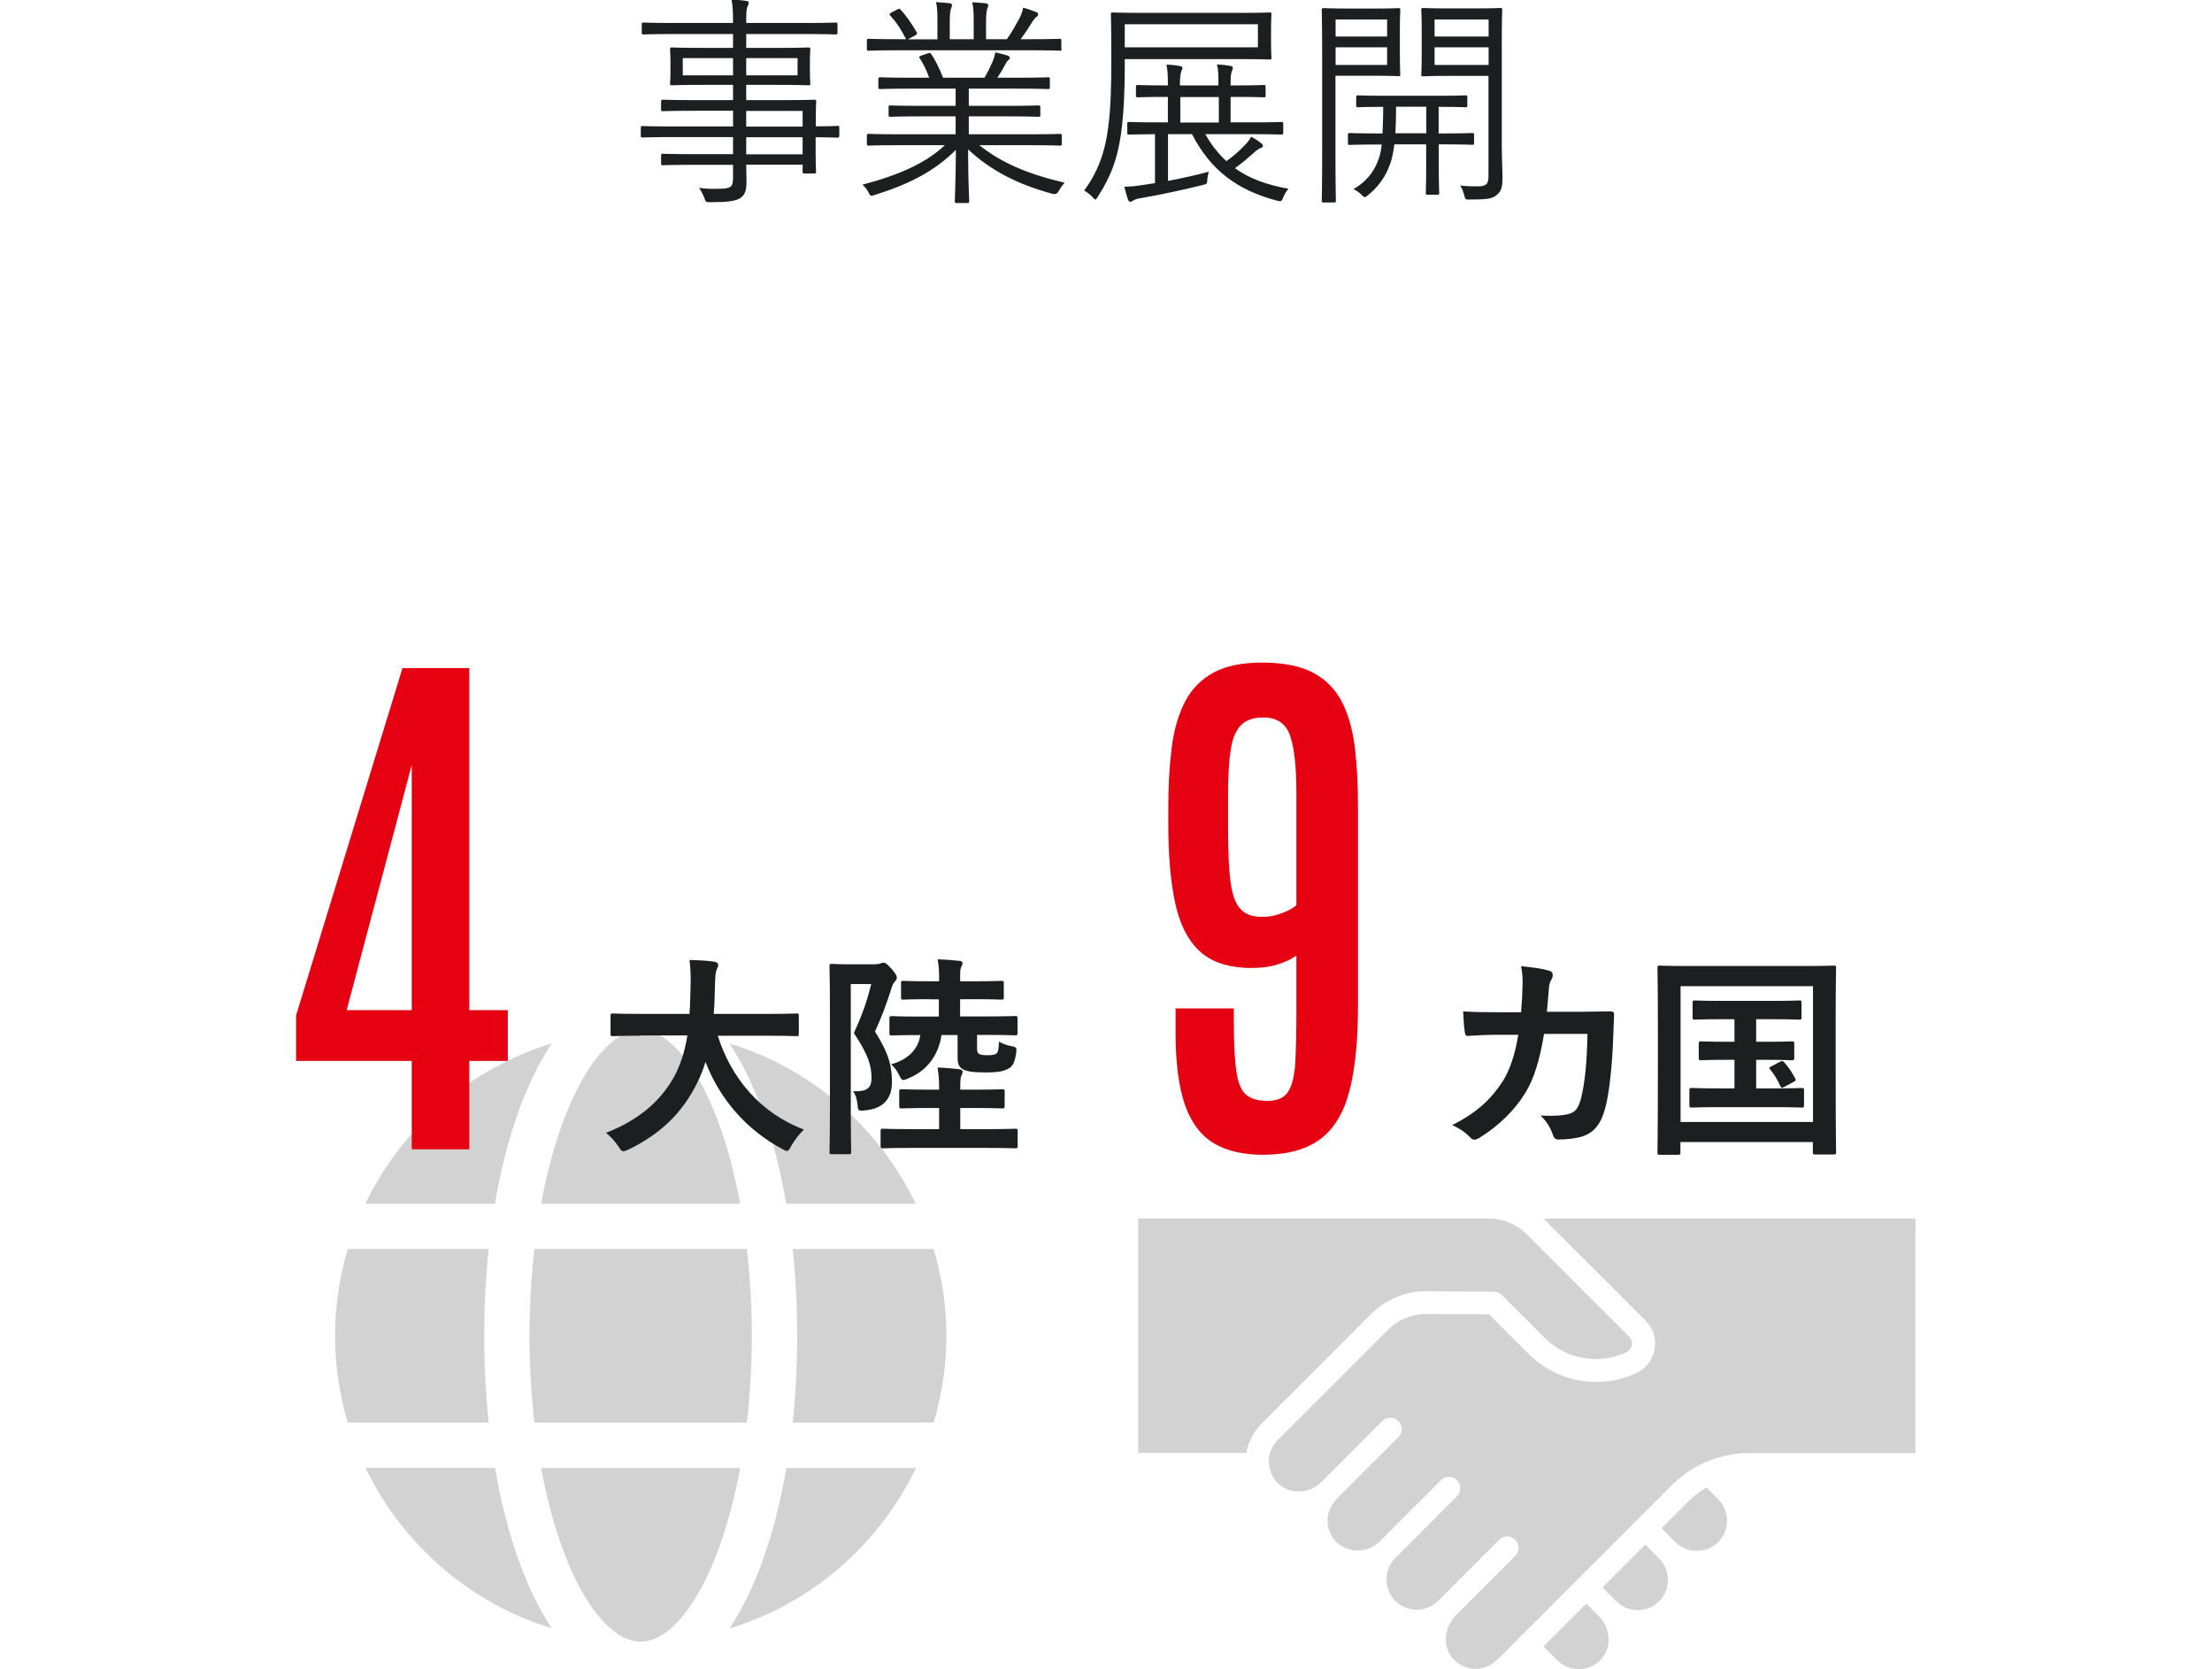
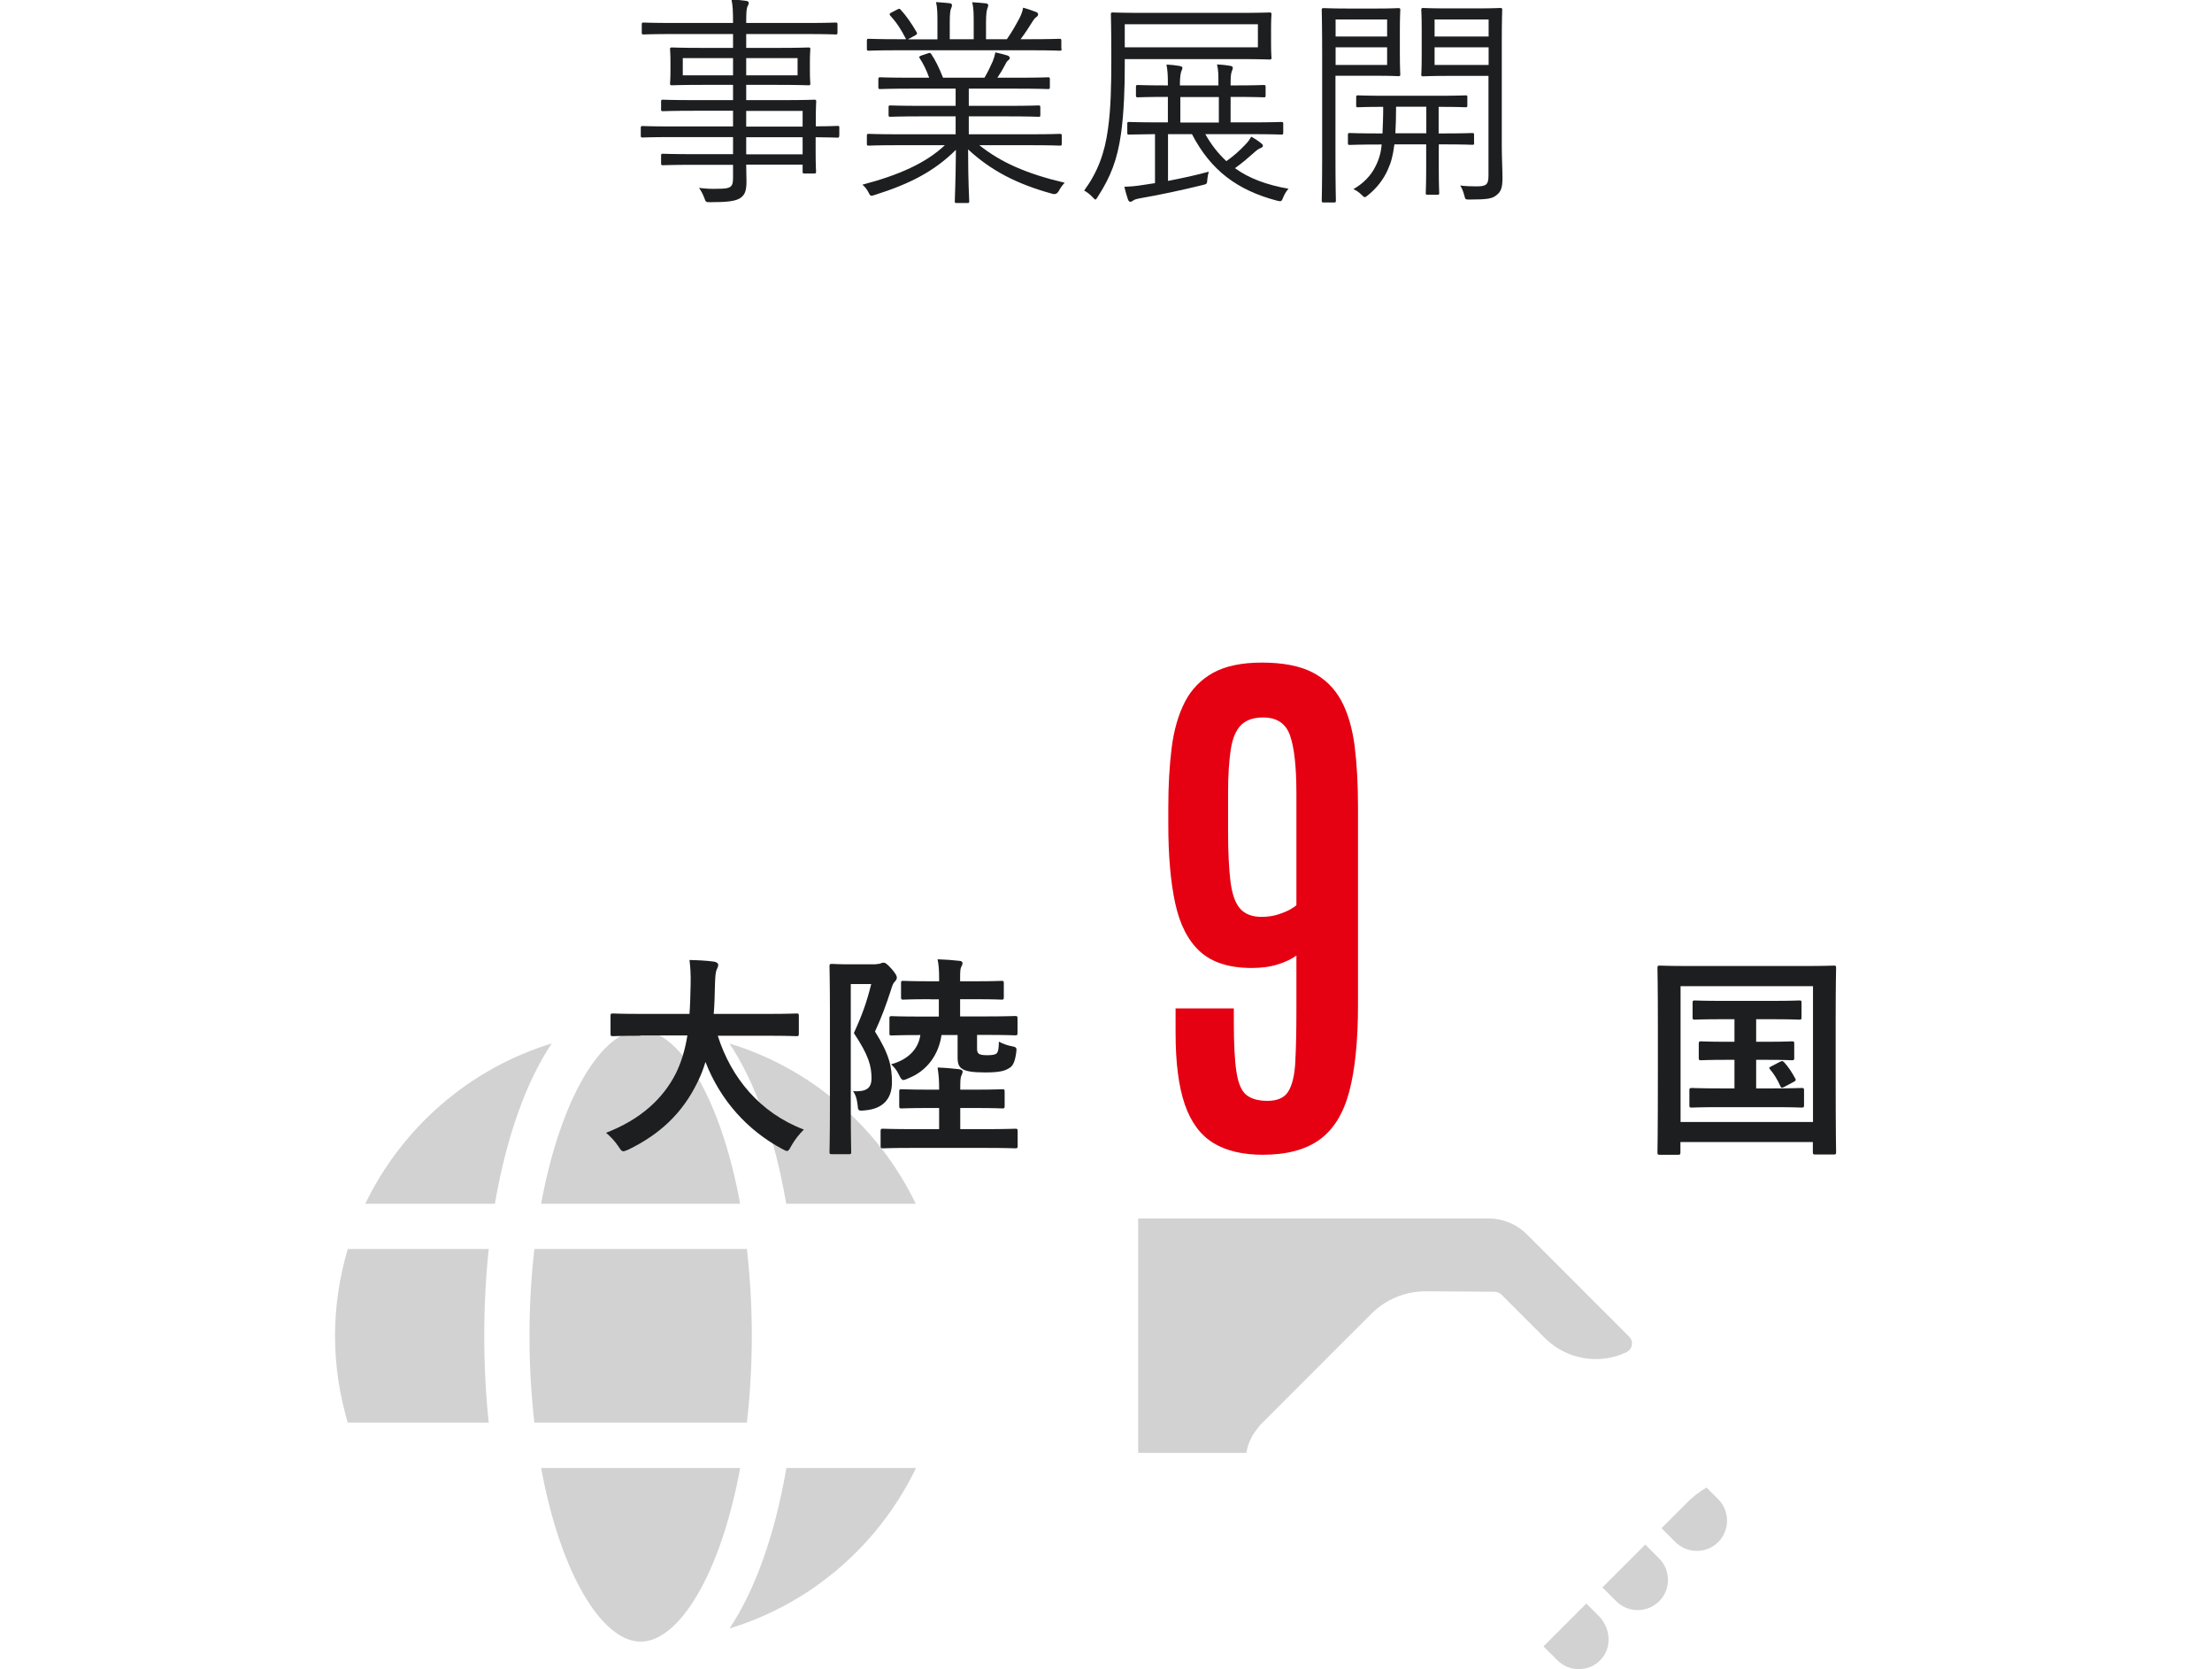
<svg xmlns="http://www.w3.org/2000/svg" id="txt" viewBox="0 0 158 119.2">
  <defs>
    <style>
      .cls-1 {
        fill: #d2d2d2;
      }

      .cls-2 {
        fill: #1d1e1f;
      }

      .cls-3 {
        fill: #e50012;
      }
    </style>
  </defs>
  <g>
    <path class="cls-2" d="M59.94,9.7c0,.11-.02.13-.11.13-.08,0-.5-.02-1.57-.03v1.02c0,1.01.03,1.36.03,1.44,0,.11-.02.13-.13.13h-.7c-.11,0-.13-.02-.13-.13v-.5h-4.03c0,.45.02.85.02,1.17,0,.7-.11.99-.45,1.22-.35.22-.93.29-2.16.29-.3,0-.3-.02-.4-.3-.1-.26-.21-.48-.38-.72.56.06.86.08,1.41.06.86,0,1.02-.13,1.02-.77v-.94h-2.75c-1.63,0-2.16.03-2.26.03-.11,0-.13-.02-.13-.13v-.56c0-.11.02-.13.13-.13.1,0,.62.03,2.26.03h2.75v-1.22h-4.4c-1.49,0-1.98.03-2.06.03-.11,0-.13-.02-.13-.13v-.56c0-.11.02-.13.13-.13.08,0,.58.03,2.06.03h4.4v-1.12h-2.75c-1.62,0-2.16.03-2.26.03-.11,0-.13-.02-.13-.11v-.58c0-.11.02-.13.13-.13.1,0,.64.03,2.26.03h2.75v-1.09h-2.11c-1.6,0-2.18.03-2.26.03-.11,0-.13-.02-.13-.14,0-.08.03-.26.03-.88v-.67c0-.61-.03-.78-.03-.88,0-.11.02-.13.13-.13.08,0,.66.03,2.26.03h2.11v-.99h-4.29c-1.5,0-2.02.03-2.1.03-.11,0-.13-.02-.13-.13v-.59c0-.11.02-.13.13-.13.08,0,.59.03,2.1.03h4.29c0-.83-.02-1.26-.11-1.66.4,0,.7.03,1.04.08.11.02.19.06.19.13,0,.13-.05.19-.1.3-.06.16-.08.42-.08,1.12v.03h4.29c1.5,0,2-.03,2.1-.03.11,0,.13.02.13.13v.59c0,.11-.02.13-.13.13-.1,0-.59-.03-2.1-.03h-4.29v.99h2.18c1.62,0,2.18-.03,2.27-.03.11,0,.13.02.13.13,0,.1-.03.27-.03.88v.67c0,.62.03.8.03.88,0,.13-.02.14-.13.14-.1,0-.66-.03-2.27-.03h-2.18v1.09h2.58c1.63,0,2.21-.03,2.29-.03.11,0,.13.02.13.13,0,.08-.03.42-.03,1.42v.35c1.07,0,1.49-.03,1.57-.03.1,0,.11.02.11.13v.56ZM52.36,4.15h-3.59v1.23h3.59v-1.23ZM56.97,4.15h-3.67v1.23h3.67v-1.23ZM57.33,7.92h-4.03v1.12h4.03v-1.12ZM57.33,9.8h-4.03v1.22h4.03v-1.22Z" />
    <path class="cls-2" d="M69.94,10.36c1.54,1.23,3.38,2.05,6.11,2.69-.14.14-.29.35-.42.58q-.16.3-.46.21c-2.56-.7-4.4-1.67-6.02-3.17,0,2.42.08,3.42.08,3.7,0,.11-.02.13-.13.13h-.77c-.11,0-.13-.02-.13-.13,0-.27.06-1.25.08-3.67-1.58,1.57-3.35,2.45-5.79,3.22-.29.1-.32.1-.46-.19-.11-.22-.26-.4-.43-.54,2.62-.69,4.53-1.54,5.89-2.82h-3.33c-1.52,0-2.02.03-2.1.03-.13,0-.14-.02-.14-.13v-.58c0-.11.02-.13.14-.13.08,0,.58.03,2.1.03h4.1v-1.28h-2.39c-1.63,0-2.19.03-2.27.03-.11,0-.13-.02-.13-.11v-.56c0-.13.02-.14.13-.14.08,0,.64.03,2.27.03h2.39v-1.23h-3.17c-1.6,0-2.13.03-2.21.03-.13,0-.14-.02-.14-.13v-.58c0-.11.02-.13.14-.13.08,0,.61.03,2.21.03h1.28c-.19-.54-.43-1.02-.67-1.38-.08-.11-.05-.14.13-.21l.42-.14c.16-.06.19-.06.26.03.3.43.59,1.04.85,1.7h2.96c.22-.37.38-.7.59-1.17.08-.19.13-.37.19-.64.29.06.53.13.85.22.1.03.18.1.18.18s-.08.14-.14.19c-.08.06-.16.21-.22.34-.14.27-.3.54-.53.88h1.39c1.62,0,2.13-.03,2.23-.03.11,0,.13.02.13.13v.58c0,.11-.02.13-.13.13-.1,0-.61-.03-2.23-.03h-3.43v1.23h2.71c1.63,0,2.18-.03,2.27-.03.11,0,.13.02.13.14v.56c0,.1-.02.11-.13.11-.1,0-.64-.03-2.27-.03h-2.71v1.28h4.4c1.52,0,2.02-.03,2.11-.03.11,0,.13.02.13.13v.58c0,.11-.02.13-.13.13-.1,0-.59-.03-2.11-.03h-3.65ZM75.83,3.49c0,.11-.02.13-.13.13-.1,0-.59-.03-2.11-.03h-9.43c-1.52,0-2.02.03-2.1.03-.13,0-.14-.02-.14-.13v-.58c0-.13.02-.14.14-.14.08,0,.58.03,2.1.03h.56c-.35-.7-.7-1.22-1.14-1.7-.06-.08-.06-.13.1-.21l.43-.22c.11-.06.16-.06.22.02.4.43.8,1.01,1.15,1.62.05.1.03.13-.1.21l-.53.29h2.11v-1.2c0-.58,0-1.04-.1-1.46.34.02.72.05.98.08.1.02.16.06.16.14s-.02.13-.06.22c-.06.11-.1.4-.1,1.01v1.2h1.71v-1.18c0-.58,0-1.04-.11-1.46.34.02.74.05.99.08.1.02.16.06.16.14,0,.06-.03.13-.06.21-.05.13-.1.4-.1,1.01v1.2h1.49c.35-.5.62-.98.9-1.5.11-.22.21-.45.26-.75.32.08.67.21.91.3.1.03.16.1.16.16,0,.1-.03.14-.13.21-.11.08-.19.19-.27.32-.26.42-.54.85-.85,1.26h.67c1.52,0,2.02-.03,2.11-.03.11,0,.13.02.13.14v.58Z" />
    <path class="cls-2" d="M90.79,3.06c0,.75.03.98.03,1.06,0,.11-.02.13-.13.13-.08,0-.66-.03-2.27-.03h-8.08v.61c0,1.3-.05,3.19-.27,4.74-.26,1.81-.72,3.03-1.65,4.47-.08.14-.13.21-.18.21-.03,0-.1-.06-.19-.16-.19-.21-.42-.38-.61-.48.96-1.31,1.47-2.67,1.7-4.39.21-1.47.24-3.15.24-5.04,0-2.18-.03-3.07-.03-3.15,0-.13.02-.14.13-.14.08,0,.67.03,2.27.03h6.67c1.62,0,2.19-.03,2.27-.03.11,0,.13.02.13.14,0,.08-.03.3-.03,1.06v.99ZM89.85,1.73h-9.51v1.65h9.51v-1.65ZM86.1,9.59c.43.77.93,1.39,1.5,1.92.58-.42.94-.75,1.34-1.17.21-.21.32-.37.43-.58.26.14.53.32.7.46.1.08.14.13.14.19s-.06.13-.16.16c-.13.05-.26.13-.5.35-.43.38-.78.69-1.34,1.09,1.02.74,2.29,1.2,3.83,1.47-.14.14-.27.35-.37.59-.13.32-.14.34-.46.26-2.83-.75-4.72-2.15-6.07-4.75h-1.71v3.34c.98-.19,2.06-.42,2.91-.66-.05.18-.08.34-.1.53-.02.35-.03.35-.32.42-1.41.35-3.14.72-4.43.94-.34.06-.46.11-.53.16-.08.05-.14.1-.21.1s-.13-.03-.18-.16c-.1-.29-.18-.58-.26-.91.42-.02.7-.03,1.33-.13l.86-.13v-3.5c-1.3.02-1.79.03-1.87.03-.1,0-.11-.02-.11-.13v-.64c0-.11.02-.13.11-.13s.64.03,2.23.03h.56v-1.82c-1.54,0-2.06.03-2.15.03-.11,0-.13-.02-.13-.14v-.61c0-.11.02-.13.13-.13.08,0,.61.03,2.15.03v-.1c0-.61-.02-.98-.1-1.39.38.02.67.05.93.1.11.02.21.05.21.14,0,.06-.03.13-.08.24-.06.16-.1.5-.1.88v.13h2.75v-.11c0-.64,0-.99-.1-1.39.38.02.66.05.94.1.11.02.19.06.19.14,0,.06-.03.16-.08.27-.06.16-.08.43-.08.85v.14h.22c1.55,0,2.06-.03,2.15-.03.11,0,.13.02.13.13v.61c0,.13-.02.14-.13.14-.08,0-.59-.03-2.15-.03h-.22v1.82h1.36c1.63,0,2.18-.03,2.27-.03.11,0,.13.02.13.13v.64c0,.11-.02.13-.13.13-.1,0-.64-.03-2.27-.03h-3.2ZM87.06,6.93h-2.75v1.82h2.75v-1.82Z" />
    <path class="cls-2" d="M99.99,3.84c0,.99.03,1.39.03,1.47,0,.11-.02.13-.13.13-.08,0-.48-.03-1.6-.03h-2.9v5.59c0,2.29.03,3.23.03,3.33,0,.11-.02.13-.13.13h-.75c-.11,0-.13-.02-.13-.13,0-.1.03-1.04.03-3.33v-6.93c0-2.29-.03-3.27-.03-3.36,0-.11.02-.13.13-.13.1,0,.62.03,1.81.03h1.94c1.12,0,1.52-.03,1.6-.03.11,0,.13.02.13.13,0,.1-.03.5-.03,1.47v1.66ZM99.08,1.39h-3.68v1.22h3.68v-1.22ZM99.08,3.38h-3.68v1.26h3.68v-1.26ZM105.3,10.21c0,.11-.02.13-.13.13-.08,0-.61-.03-2.18-.03h-.22v1.71c0,1.18.03,1.67.03,1.76,0,.11-.02.13-.13.13h-.7c-.11,0-.13-.02-.13-.13,0-.1.03-.58.03-1.76v-1.71h-2.27c-.11.83-.22,1.25-.48,1.83-.3.67-.78,1.3-1.42,1.81-.1.08-.16.13-.21.13-.06,0-.13-.06-.26-.19-.18-.18-.37-.3-.56-.38.69-.4,1.25-.94,1.6-1.67.24-.48.38-.99.42-1.52h-.1c-1.57,0-2.08.03-2.18.03-.11,0-.13-.02-.13-.13v-.59c0-.11.02-.13.13-.13.1,0,.61.03,2.18.03h.16c.02-.5.05-1.12.05-1.9-1.28,0-1.75.03-1.79.03-.13,0-.14-.02-.14-.13v-.59c0-.11.02-.13.14-.13.06,0,.56.03,2.06.03h3.55c1.5,0,2-.03,2.08-.03.1,0,.11.02.11.13v.59c0,.11-.02.13-.11.13-.08,0-.56-.03-1.94-.03v1.9h.22c1.57,0,2.1-.03,2.18-.03.11,0,.13.02.13.13v.59ZM101.88,7.62h-2.16c0,.75-.02,1.38-.05,1.9h2.21v-1.9ZM107.27,10.39c0,.88.05,1.71.05,2.32,0,.7-.11.98-.42,1.22-.3.26-.66.32-1.94.32-.3,0-.29,0-.37-.3-.08-.3-.16-.5-.29-.7.42.05.78.06,1.17.06.7,0,.85-.13.85-.77v-7.12h-2.93c-1.25,0-1.65.03-1.73.03-.13,0-.14-.02-.14-.13,0-.08.03-.38.03-1.38v-1.86c0-.98-.03-1.28-.03-1.38,0-.11.02-.13.14-.13.08,0,.48.03,1.73.03h2.05c1.23,0,1.65-.03,1.73-.03.11,0,.13.02.13.13,0,.1-.03.74-.03,2.29v7.39ZM106.33,1.39h-3.86v1.22h3.86v-1.22ZM106.33,3.38h-3.86v1.26h3.86v-1.26Z" />
  </g>
  <g>
    <g>
      <path class="cls-1" d="M37.82,95.4c0,2.19.13,4.26.35,6.2h15.18c.22-1.94.35-4.01.35-6.2s-.13-4.26-.35-6.2h-15.18c-.22,1.94-.35,4.01-.35,6.2Z" />
      <path class="cls-1" d="M45.76,73.57s0,0,0,0c-2.74,0-5.71,4.8-7.11,12.4h14.22c-1.4-7.6-4.37-12.4-7.11-12.4Z" />
      <path class="cls-1" d="M52.87,104.84h-14.22c1.4,7.6,4.37,12.4,7.11,12.4,0,0,0,0,0,0,2.74,0,5.71-4.8,7.11-12.4Z" />
      <path class="cls-1" d="M34.59,95.4c0-2.16.11-4.23.32-6.2h-10.07c-.58,1.97-.91,4.05-.91,6.2s.33,4.23.91,6.2h10.07c-.21-1.97-.32-4.04-.32-6.2Z" />
      <path class="cls-1" d="M65.42,104.84h-9.25c-.81,4.75-2.23,8.71-4.06,11.46,5.88-1.79,10.69-6,13.32-11.46Z" />
      <path class="cls-1" d="M52.1,74.52c1.84,2.75,3.25,6.71,4.06,11.45h9.25c-2.63-5.46-7.44-9.67-13.32-11.45Z" />
-       <path class="cls-1" d="M39.42,116.29c-1.84-2.75-3.25-6.71-4.06-11.46h-9.25c2.63,5.46,7.44,9.67,13.32,11.46Z" />
-       <path class="cls-1" d="M66.69,89.2h-10.07c.21,1.97.32,4.05.32,6.2s-.11,4.23-.32,6.2h10.07c.58-1.97.91-4.05.91-6.2s-.33-4.23-.91-6.2Z" />
      <path class="cls-1" d="M35.35,85.97c.81-4.75,2.23-8.71,4.06-11.45-5.87,1.79-10.69,6-13.32,11.45h9.25Z" />
    </g>
    <g>
      <path class="cls-1" d="M101.86,92.22h.02l4.83.03c.22,0,.42.09.57.24l3.07,3.07c1.53,1.53,3.88,1.94,5.83,1.01.2-.1.34-.28.38-.5.04-.22-.03-.45-.19-.61l-7.3-7.3c-.73-.73-1.71-1.14-2.74-1.14h-25.03v16.74h7.74s0-.05,0-.08c.12-.65.42-1.25.86-1.76.06-.07.11-.15.17-.21,0,0,0,0,0,0,0,0,0,0,0,0l7.89-7.89c1.02-1.02,2.43-1.6,3.87-1.6Z" />
      <path class="cls-1" d="M114.18,115.39h0s0,0,0,0l-.87-.87-3.06,3.06.99.99c.43.43,1.03.67,1.64.63.62-.03,1.18-.31,1.57-.8.69-.84.57-2.15-.25-2.99l-.02-.02Z" />
      <path class="cls-1" d="M117.52,110.31l-3.06,3.06.87.87s0,0,0,0c0,0,.01.01.02.02l.1.1c.84.84,2.21.84,3.06,0,.84-.84.84-2.22,0-3.06l-.99-.99Z" />
      <path class="cls-1" d="M121.89,106.24c-.46.27-.9.59-1.29.98l-1.92,1.92.99.99c.85.84,2.22.84,3.06,0,.84-.84.84-2.22,0-3.06l-.84-.84Z" />
-       <path class="cls-1" d="M136.03,87.03h-25.78l7.29,7.28c.53.53.78,1.3.65,2.04-.13.74-.61,1.38-1.29,1.7-2.58,1.22-5.67.68-7.69-1.34l-2.84-2.84-4.49-.03h-.02c-1.01,0-2,.41-2.71,1.12l-7.89,7.89h0c-.05.06-.09.12-.14.17-.05.06-.1.11-.14.17-.04.06-.06.12-.09.18-.04.07-.08.13-.11.2-.02.06-.04.13-.05.19,0,.02-.01.04-.02.05-.02.06-.04.11-.05.17-.03.14-.04.29-.04.43,0,.05.01.11.02.16.03.29.11.56.24.82.11.21.25.4.43.57.84.79,2.21.74,3.06-.11h0s0,0,.01,0c0,0,.01-.02.02-.03l.43-.43.82-.82.82-.82,2.26-2.26c.32-.32.84-.32,1.15,0,.32.32.32.84,0,1.15l-1.11,1.11-.82.82-.82.82-1.59,1.59s-.01,0-.02.01c0,0,0,.01-.01.02-.1.1-.19.21-.27.32-.07.1-.13.21-.19.31,0,0,0,0,0,0-.15.3-.23.62-.23.95,0,.03.01.06.01.09,0,.15.03.3.06.44.01.05.03.1.05.16.06.16.12.32.21.46,0,.01.01.03.02.04.08.12.17.23.28.34.82.82,2.24.82,3.06,0,.02-.02.04-.02.05-.03.01-.02.02-.04.03-.05l4.33-4.33c.32-.32.84-.32,1.15,0s.32.84,0,1.15l-4.33,4.33s-.04.02-.05.03c-.01.02-.02.04-.03.05-.84.84-.84,2.22,0,3.06.84.84,2.21.84,3.06,0l.1-.1s.01-.01.02-.02c0,0,0,0,0,0l4.24-4.24c.32-.32.84-.32,1.15,0,.32.32.32.84,0,1.15l-4.24,4.24h-.01c-.05.06-.08.12-.13.17-.05.06-.11.12-.15.19-.02.03-.03.06-.05.09-.06.09-.12.18-.16.28,0,.02-.01.04-.02.06-.05.11-.09.22-.12.33-.01.05-.02.11-.03.16-.02.08-.03.16-.04.24,0,.11,0,.22,0,.33,0,.02,0,.05,0,.07.04.4.18.78.44,1.1.4.48.95.77,1.57.8.61.02,1.21-.2,1.64-.63l.99-.99.58-.58.58-.58,10.35-10.35c.24-.24.5-.46.76-.66.16-.12.32-.24.49-.35.24-.16.48-.29.73-.42.03-.01.06-.03.08-.04.23-.12.47-.22.72-.31.62-.23,1.27-.39,1.94-.46.27-.03.54-.04.81-.04h11.86v-16.74h-.82Z" />
    </g>
  </g>
  <g>
    <g>
-       <path class="cls-2" d="M108.65,72.28c.06-.75.09-1.25.11-2.07,0-.4-.02-.72-.11-1.21.81.08,1.51.18,2,.32.2.06.26.18.26.32,0,.09-.03.2-.08.29-.14.23-.17.38-.2.72-.05.49-.06.86-.14,1.61h2.34c.71,0,1.43-.03,2.14-.03.25,0,.32.05.32.21,0,.2-.03.81-.06,1.63-.06,1.89-.28,4.03-.57,5.06-.31,1.18-.83,1.83-1.81,2.08-.35.09-.91.17-1.55.17-.18,0-.31-.11-.37-.31-.2-.57-.45-.98-.89-1.4,1.14.05,1.71-.02,2.09-.14.41-.14.61-.38.8-1.08.28-1.17.42-2.47.46-4.61h-3.1c-.31,1.86-.72,3.24-1.37,4.26-.71,1.15-1.84,2.3-3.26,3.17-.12.08-.25.12-.35.12-.09,0-.2-.05-.29-.15-.31-.34-.77-.66-1.29-.89,1.77-.89,2.78-1.86,3.61-3.13.48-.77.86-1.81,1.11-3.32h-1.38c-.75,0-1.49.03-2.21.08-.15.02-.21-.08-.23-.26-.06-.37-.09-.92-.12-1.49.97.06,1.66.06,2.55.06h1.61Z" />
      <path class="cls-2" d="M118.56,82.47c-.15,0-.17-.02-.17-.17,0-.11.03-1.14.03-5.9v-3.06c0-3.04-.03-4.12-.03-4.21,0-.15.02-.17.17-.17.11,0,.61.03,2.04.03h8.34c1.43,0,1.94-.03,2.04-.03.15,0,.17.01.17.17,0,.09-.03,1.17-.03,3.69v3.56c0,4.76.03,5.81.03,5.9,0,.15-.02.17-.17.17h-1.32c-.15,0-.17-.02-.17-.17v-.72h-9.46v.74c0,.15-.02.17-.17.17h-1.31ZM120.04,80.13h9.46v-9.7h-9.46v9.7ZM126.24,74.4c1.23,0,1.66-.03,1.75-.03.15,0,.17.01.17.17v1.01c0,.15-.02.17-.17.17-.09,0-.52-.03-1.75-.03h-.8v2.04h1.26c1.43,0,1.89-.03,1.98-.03.17,0,.18.02.18.17v1.06c0,.15-.02.17-.18.17-.09,0-.55-.03-1.98-.03h-3.87c-1.43,0-1.89.03-1.98.03-.17,0-.18-.02-.18-.17v-1.06c0-.15.02-.17.18-.17.09,0,.55.03,1.98.03h1.06v-2.04h-.6c-1.26,0-1.69.03-1.78.03-.15,0-.17-.02-.17-.17v-1.01c0-.15.02-.17.17-.17.09,0,.52.03,1.78.03h.6v-1.61h-.89c-1.38,0-1.86.03-1.95.03-.14,0-.15-.02-.15-.17v-1.03c0-.15.02-.17.15-.17.09,0,.57.03,1.95.03h3.56c1.4,0,1.87-.03,1.97-.03.14,0,.15.02.15.17v1.03c0,.15-.02.17-.15.17-.09,0-.57-.03-1.97-.03h-1.12v1.61h.8ZM127.17,75.82c.15-.08.18-.04.31.09.28.32.49.63.75,1.11.06.12.06.15-.12.25l-.66.35c-.2.11-.23.06-.31-.11-.15-.35-.45-.85-.71-1.14-.11-.12-.05-.14.12-.23l.61-.32Z" />
    </g>
-     <path class="cls-3" d="M29.41,82.08v-6.31h-8.26v-3.26l7.6-24.8h4.77v24.43h2.75v3.63h-2.75v6.31h-4.1ZM24.76,72.14h4.65v-17.5l-4.65,17.5Z" />
    <path class="cls-3" d="M90.2,82.47c-1.43,0-2.61-.28-3.53-.84-.92-.56-1.6-1.48-2.04-2.75-.44-1.28-.66-2.98-.66-5.12v-1.74h4.16v.9c0,1.62.06,2.83.19,3.64.12.81.36,1.36.71,1.64.35.28.85.42,1.5.42.72,0,1.21-.22,1.49-.67.28-.45.45-1.14.5-2.09.05-.94.08-2.16.08-3.64v-3.98c-.33.25-.77.46-1.32.63-.55.18-1.18.26-1.87.26-1.6,0-2.83-.39-3.69-1.17s-1.45-1.94-1.78-3.47c-.33-1.53-.49-3.41-.49-5.63v-1.19c0-1.56.08-2.98.24-4.26.16-1.28.48-2.37.94-3.27.46-.9,1.14-1.6,2.02-2.09.89-.49,2.05-.73,3.5-.73s2.68.23,3.58.69c.9.46,1.59,1.14,2.07,2.02.48.89.79,1.97.96,3.24.16,1.28.24,2.73.24,4.38v14.14c0,2.54-.21,4.59-.62,6.15s-1.11,2.71-2.11,3.44c-1,.73-2.36,1.09-4.09,1.09ZM90.1,65.48c.46,0,.86-.06,1.22-.18.36-.12.65-.24.87-.37.22-.13.36-.23.41-.29v-7.97c0-1.89-.15-3.26-.45-4.13-.3-.87-.94-1.3-1.93-1.3-.7,0-1.23.19-1.59.56-.36.37-.6.95-.72,1.74-.12.79-.19,1.81-.19,3.08v2.75c0,1.5.06,2.69.17,3.57.11.89.33,1.53.67,1.93.34.4.85.61,1.54.61Z" />
    <g>
      <path class="cls-2" d="M45.73,73.97c-1.38,0-1.86.03-1.95.03-.15,0-.17-.02-.17-.19v-1.26c0-.15.02-.17.17-.17.09,0,.57.03,1.95.03h3.52c.05-.63.06-1.32.08-2.07.02-.74-.02-1.29-.08-1.78.48.01,1.26.04,1.77.12.15.03.28.11.28.21,0,.12-.03.2-.09.32-.08.14-.12.4-.14,1.08-.02.75-.03,1.46-.09,2.12h3.96c1.38,0,1.86-.03,1.95-.03.15,0,.17.02.17.17v1.26c0,.17-.02.19-.17.19-.09,0-.57-.03-1.95-.03h-3.67c.95,3.01,3.03,5.52,6.15,6.7-.32.31-.66.74-.89,1.15-.14.26-.2.38-.32.38-.08,0-.18-.06-.35-.15-2.44-1.31-4.39-3.43-5.47-6.21-.15.52-.35,1.01-.58,1.47-1.06,2.18-2.66,3.69-4.92,4.79-.18.08-.29.12-.37.12-.12,0-.18-.09-.35-.35-.25-.37-.54-.68-.88-.97,2.47-.95,4.07-2.44,4.98-4.23.38-.77.66-1.66.83-2.72h-3.35Z" />
      <path class="cls-2" d="M62.6,68.85c.15,0,.25-.02.31-.05s.11-.05.2-.05c.11,0,.23.06.58.45.32.37.37.52.37.62s-.05.18-.14.28c-.12.11-.18.26-.28.6-.35,1.08-.66,1.92-1.14,2.97,1.03,1.64,1.21,2.52,1.21,3.63s-.57,1.89-1.94,2c-.48.05-.48.03-.52-.45-.05-.38-.14-.69-.32-.92.92.05,1.32-.18,1.32-.92,0-.88-.2-1.64-1.26-3.23.6-1.31.92-2.21,1.24-3.5h-1.46v8.7c0,2.1.03,3.21.03,3.3,0,.14-.02.15-.17.15h-1.21c-.15,0-.17-.02-.17-.15,0-.09.03-1.15.03-3.29v-6.65c0-2.17-.03-3.23-.03-3.33,0-.15.02-.17.17-.17.11,0,.48.03,1.23.03h1.94ZM65.19,81.98c-1.51,0-2.03.03-2.12.03-.15,0-.17-.02-.17-.17v-1.06c0-.15.02-.17.17-.17.09,0,.61.03,2.12.03h1.89v-1.51h-.74c-1.37,0-1.83.03-1.94.03-.15,0-.17-.02-.17-.17v-1.03c0-.15.02-.17.17-.17.11,0,.57.03,1.94.03h.74v-.03c0-.62-.02-.97-.11-1.55.57.02,1.01.06,1.54.12.14.02.25.08.25.17,0,.11-.05.17-.09.29-.08.17-.08.46-.08.97v.03h1.08c1.37,0,1.83-.03,1.92-.03.15,0,.17.02.17.17v1.03c0,.15-.02.17-.17.17-.09,0-.55-.03-1.92-.03h-1.08v1.51h1.81c1.51,0,2.03-.03,2.12-.03.15,0,.17.02.17.17v1.06c0,.15-.02.17-.17.17-.09,0-.61-.03-2.12-.03h-5.21ZM66.45,71.36c-1.37,0-1.83.03-1.92.03-.15,0-.17-.01-.17-.18v-1.01c0-.14.02-.15.17-.15.09,0,.55.03,1.92.03h.63v-.23c0-.55-.03-.95-.11-1.34.58.02,1.03.05,1.55.11.15,0,.23.08.23.15,0,.11-.03.17-.09.28-.06.12-.08.29-.08.8v.23h1.04c1.37,0,1.81-.03,1.91-.03.15,0,.17.02.17.15v1.01c0,.17-.02.18-.17.18-.09,0-.54-.03-1.91-.03h-1.04v1.23h1.84c1.48,0,2-.03,2.09-.03.15,0,.17.02.17.17v1.04c0,.15-.02.17-.17.17-.09,0-.61-.03-2.09-.03h-.63v1c0,.15.03.28.12.34s.2.11.6.11c.45,0,.58-.05.69-.14.09-.11.14-.28.15-.83.25.14.57.26.88.32.42.08.4.12.35.51-.09.62-.23.91-.49,1.06-.32.2-.69.31-1.72.31-.92,0-1.37-.09-1.6-.23-.25-.14-.37-.35-.37-.83v-1.61h-1.15c-.2,1.41-1.04,2.55-2.32,3.07-.18.08-.31.14-.4.14-.11,0-.18-.09-.31-.35-.17-.37-.35-.57-.57-.77,1.24-.34,1.95-1.11,2.09-2.09-1.46,0-1.97.03-2.06.03-.14,0-.15-.02-.15-.17v-1.04c0-.15.02-.17.15-.17.09,0,.61.03,2.09.03h1.29v-1.23h-.63Z" />
    </g>
  </g>
</svg>